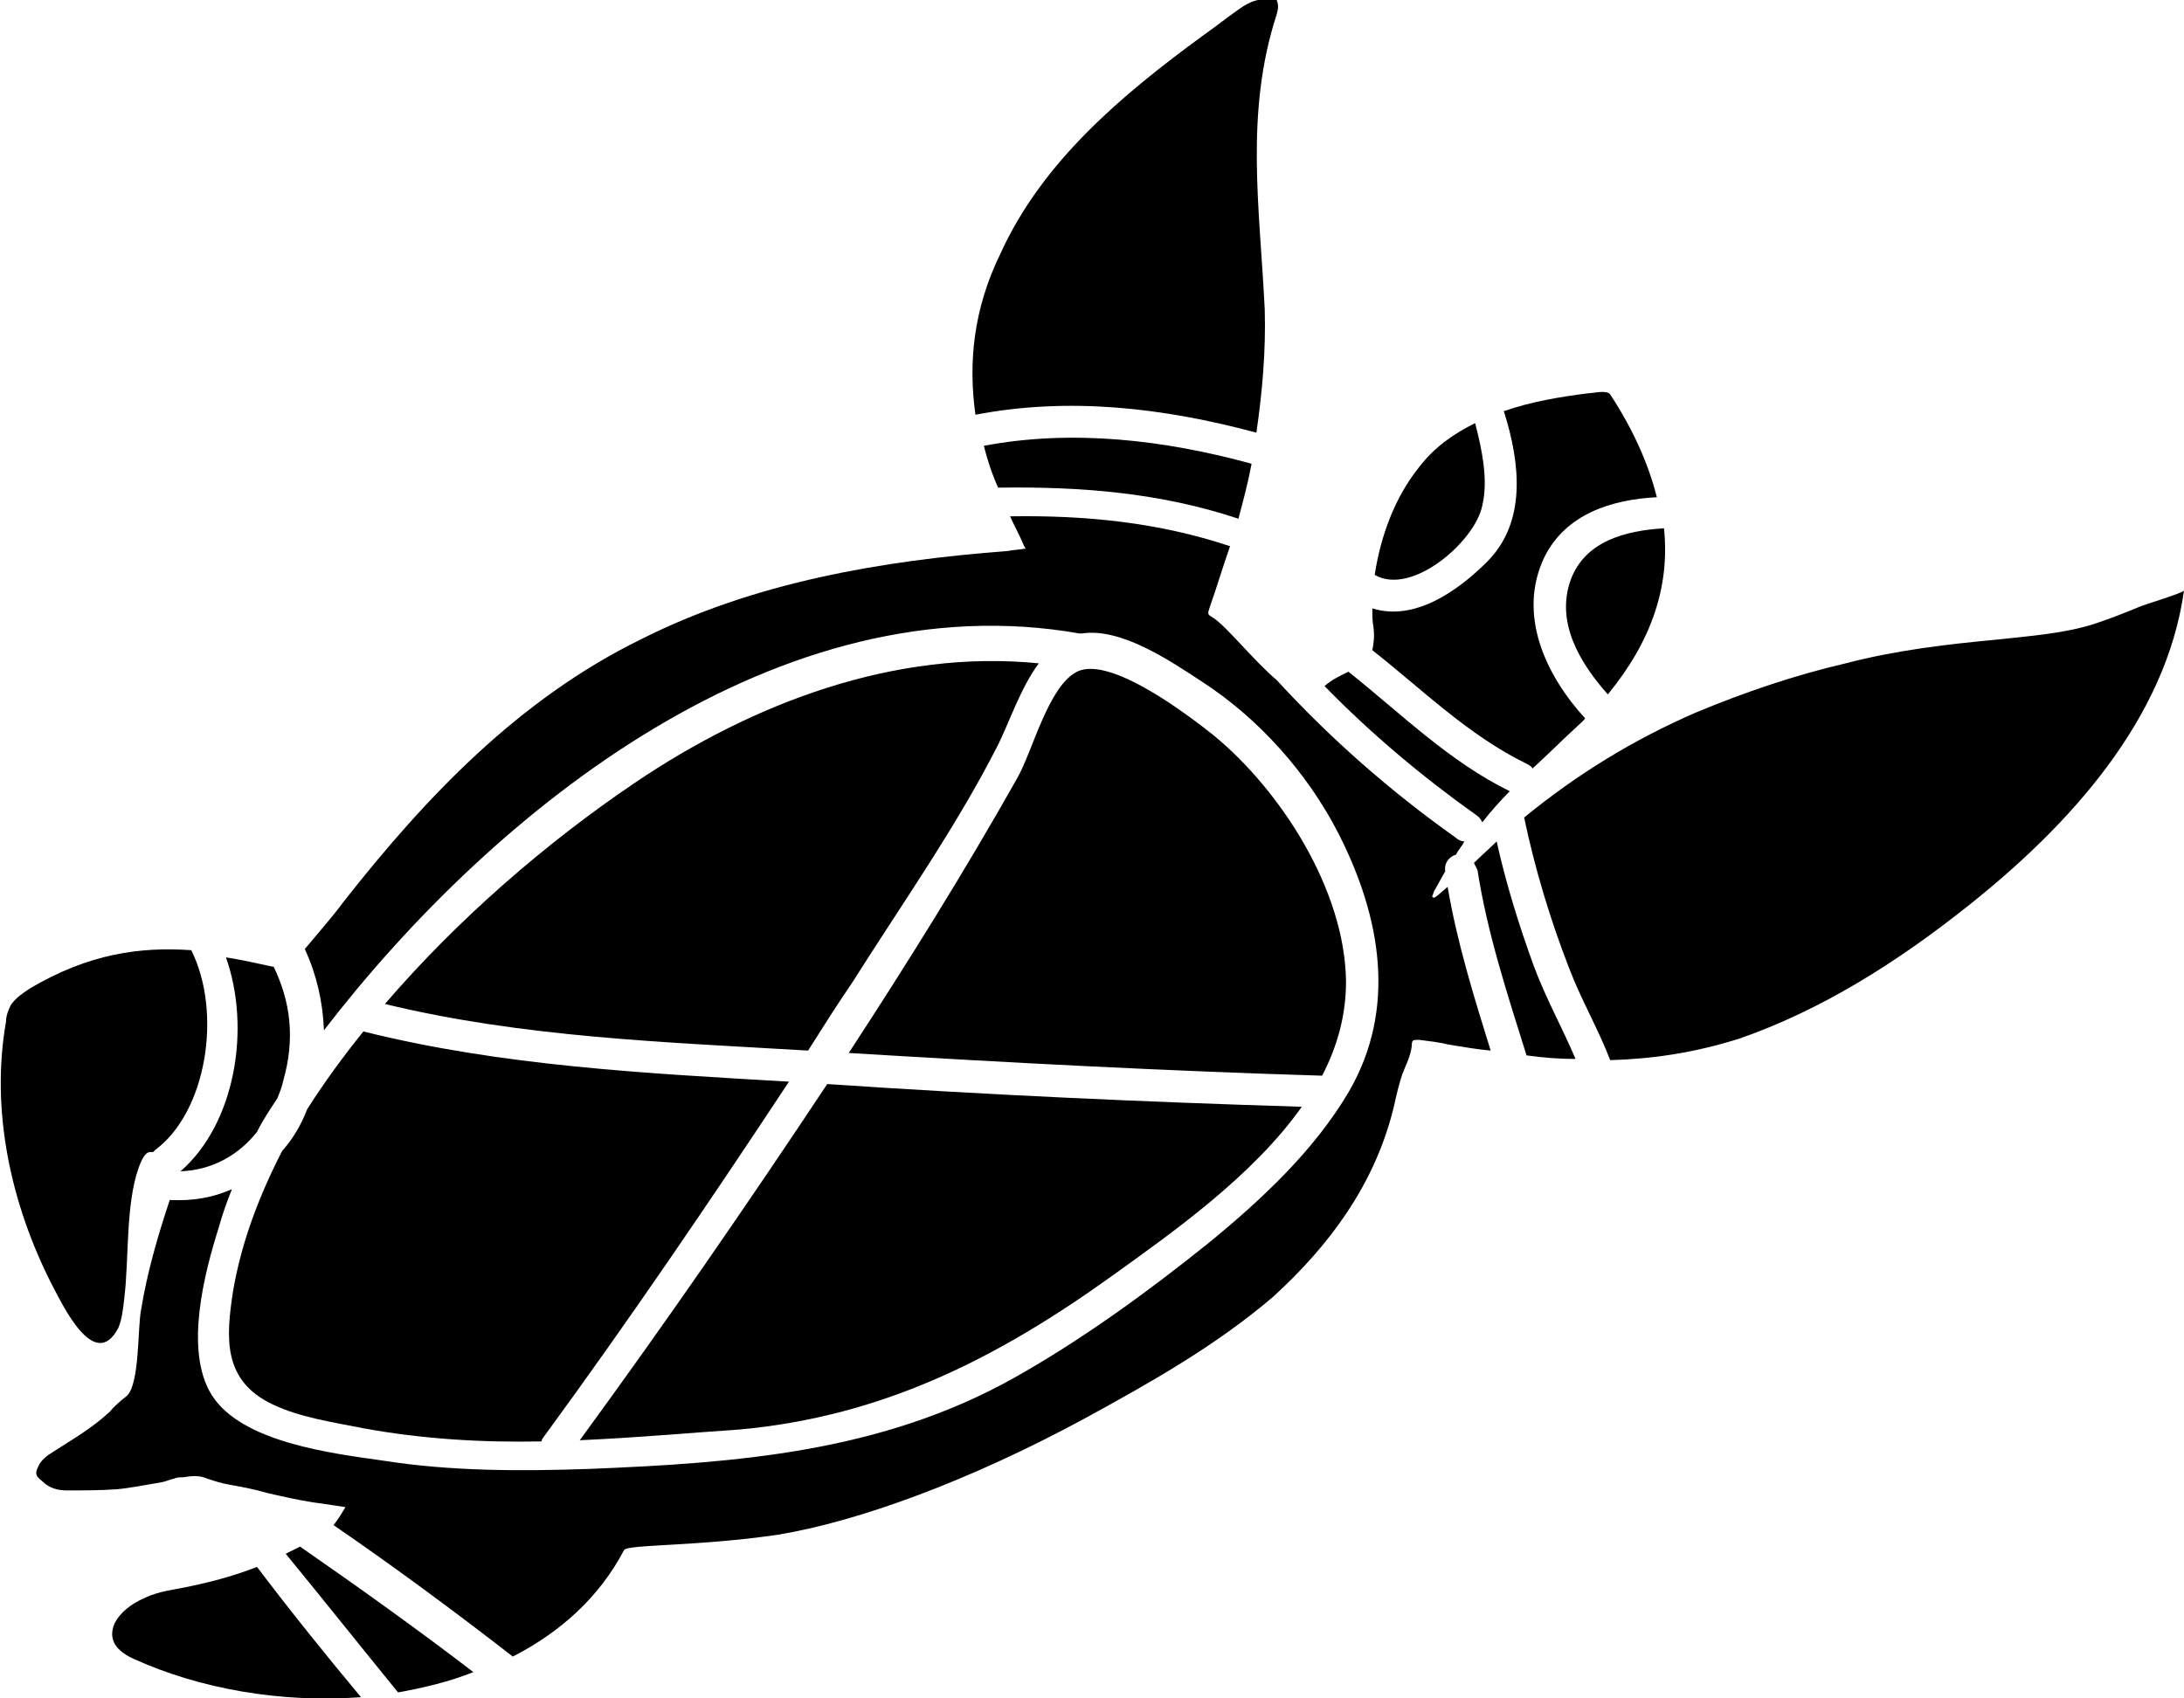
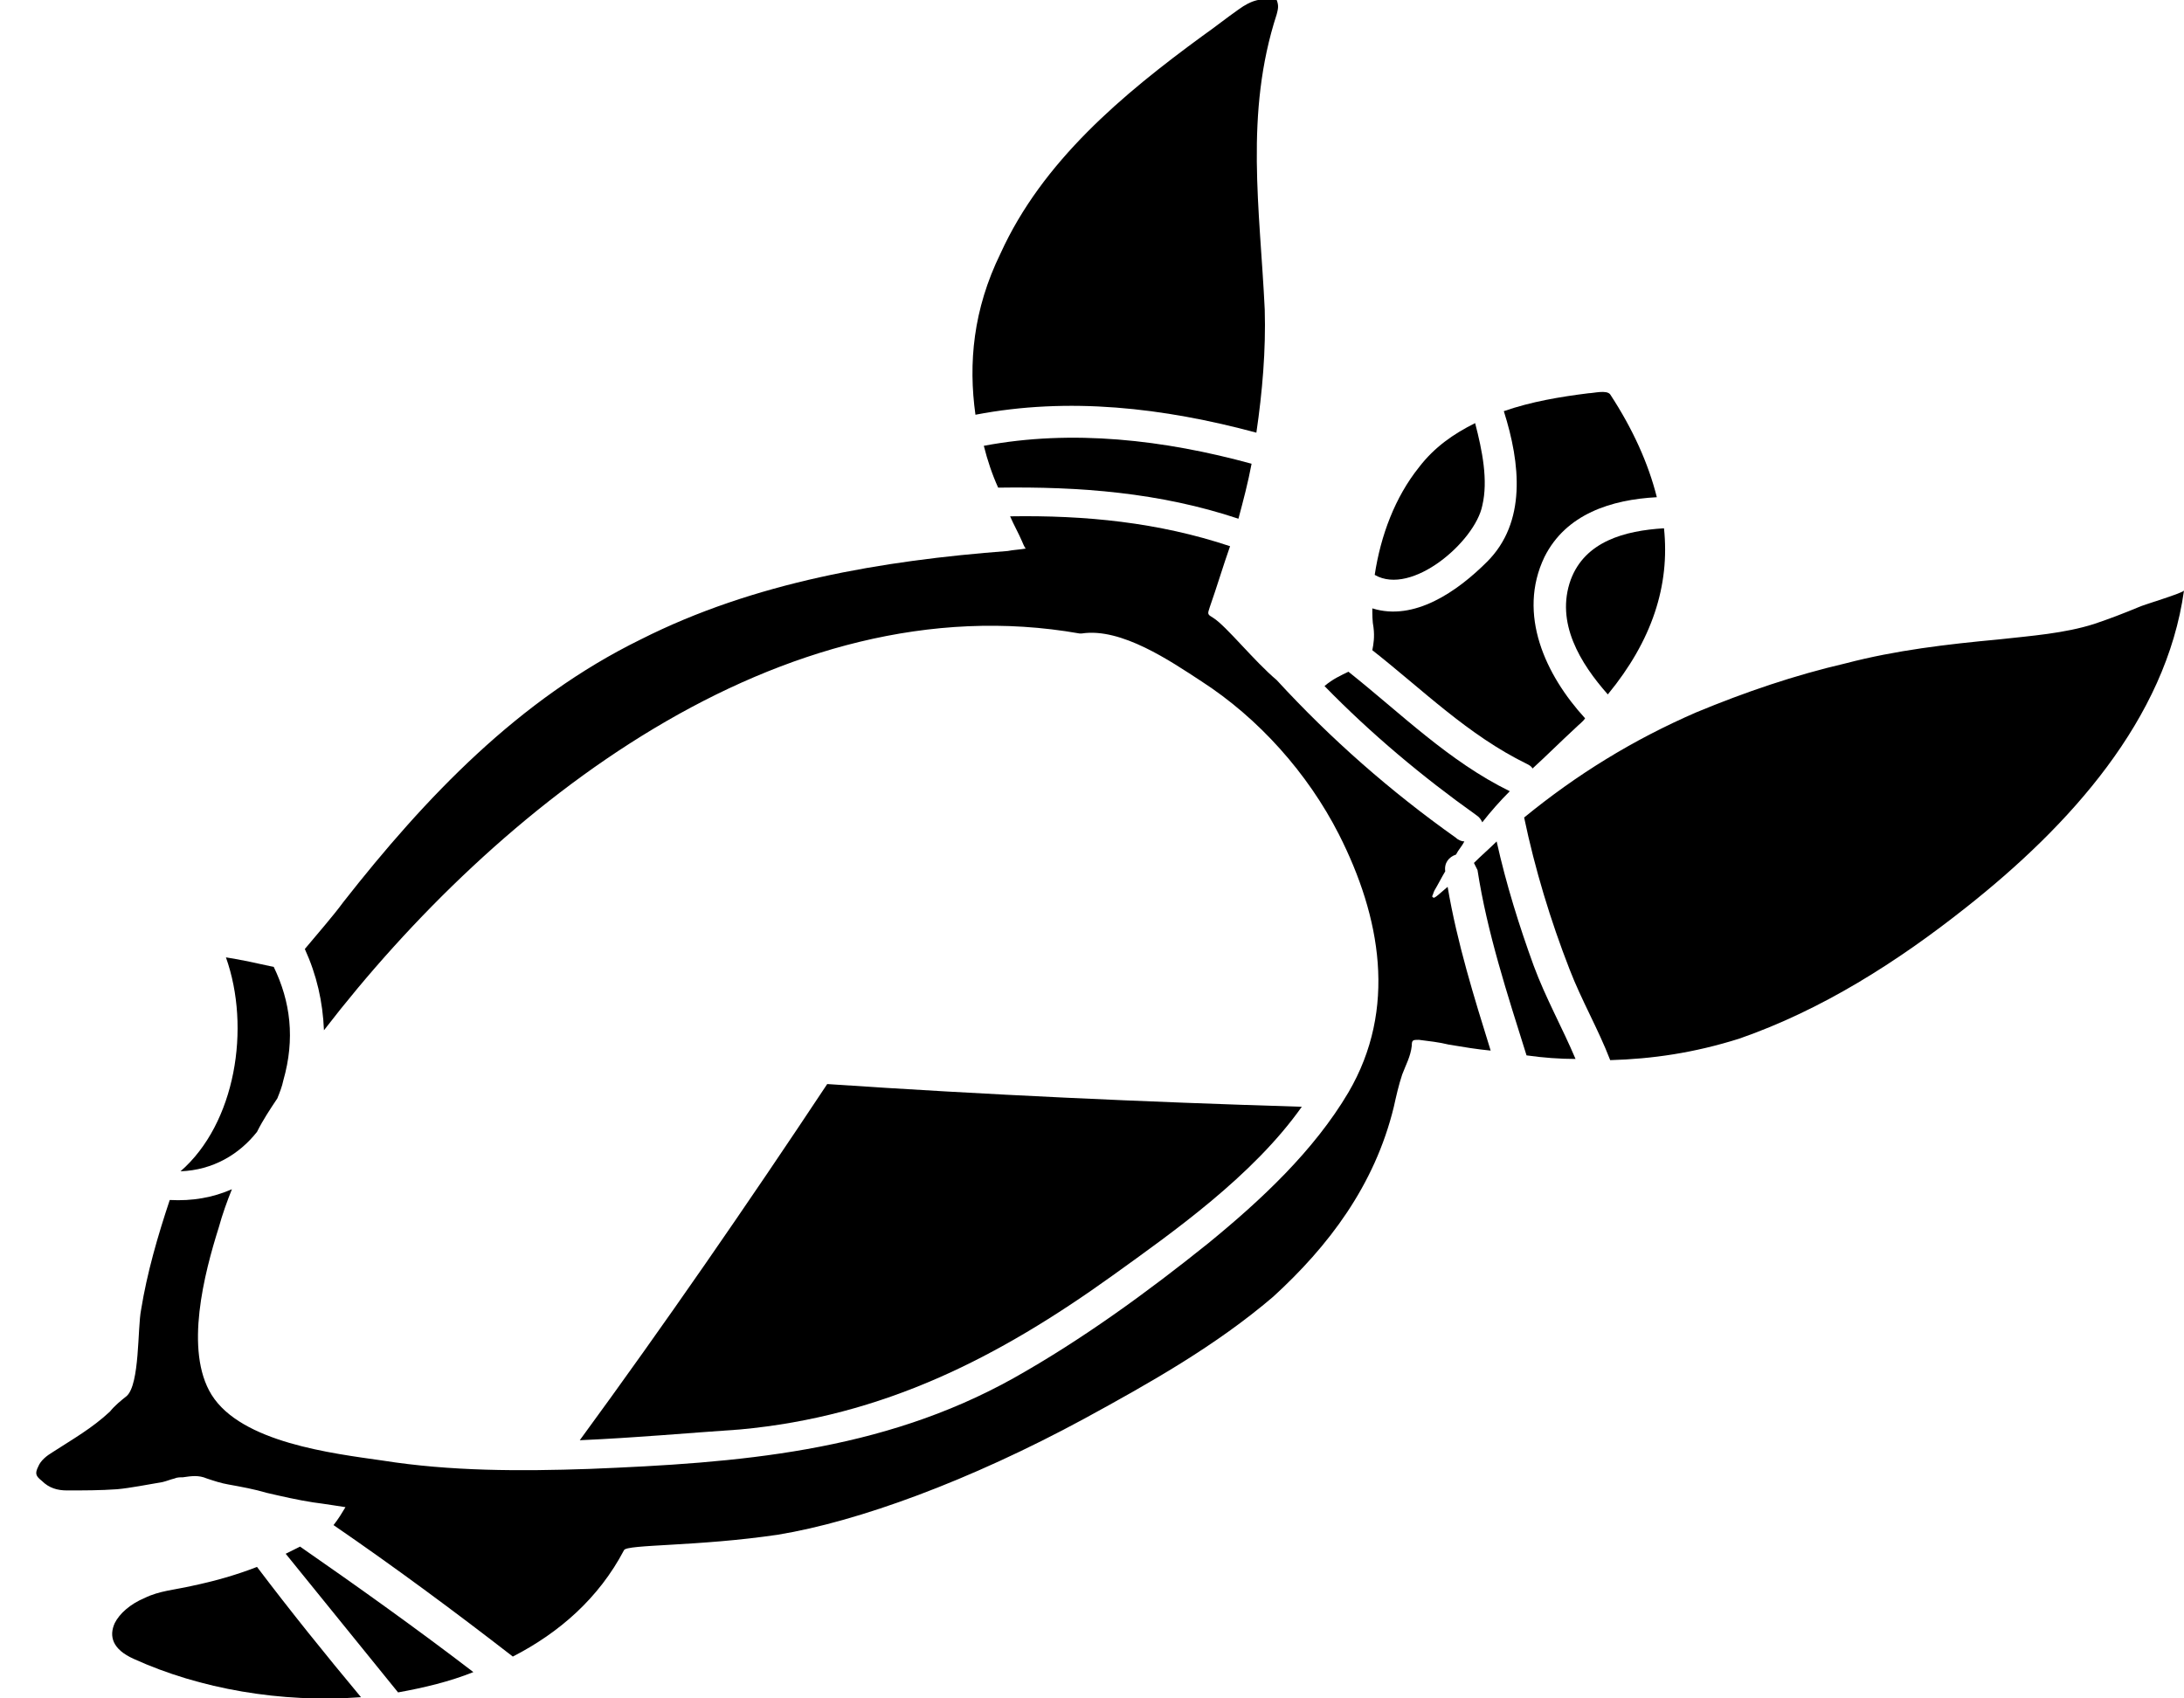
<svg xmlns="http://www.w3.org/2000/svg" viewBox="0 0 182.7 142.1">
  <path d="M81.6 34.7c7.8-1.5 15.7-.6 23.5 1.5.5-3.4.8-6.9.7-10.3-.4-8.4-1.7-16.4 1-24.7.1-.4.2-.7 0-1.2-1.3-.2-2.1 0-3.2.8-1 .7-2 1.5-3 2.2-6.7 4.9-13.4 10.5-16.9 18.2-2.3 4.7-2.7 9.2-2.1 13.5zM131.4 48.5c-1.3 3.6.8 7 3.1 9.6 3.7-4.5 5.2-9.1 4.7-13.9-3.3.2-6.6 1.1-7.8 4.3z" />
  <path d="M124.4 47c-2.5 2.5-6.1 5-9.6 3.9 0 .5 0 1.1.1 1.6.1.8 0 1.4-.1 1.9 4.2 3.3 8 7.1 12.9 9.5.2.1.4.2.5.4 1.1-1 2.3-2.2 3.6-3.4.3-.3.6-.5.8-.8-3.3-3.6-5.7-8.7-3.4-13.5 1.8-3.6 5.6-4.8 9.4-5-.7-2.8-2-5.7-3.9-8.6-.3-.4-1.4-.1-1.8-.1-2.4.3-4.8.7-7.1 1.5 1.4 4.4 1.9 9.3-1.4 12.6zM15.1 98c2.7-.1 4.9-1.4 6.4-3.3.5-1 1.1-1.9 1.7-2.8.2-.5.4-1 .5-1.5 1-3.5.6-6.6-.8-9.5-1.4-.3-2.7-.6-4-.8C21 86 19.7 94 15.1 98z" />
-   <path d="M115 48.1c3.1 1.8 8.4-2.8 9-5.8.5-2.1 0-4.6-.6-6.9-1.8.9-3.4 2-4.7 3.7-2 2.5-3.2 5.7-3.7 9zM103.6 43.4c.4-1.5.8-3 1.1-4.6-7.3-2-15-2.9-22.4-1.5.3 1.2.7 2.4 1.2 3.5 6.8-.1 13.5.4 20.1 2.6zM61.9 119.6c12-1.1 21.6-6 31.2-12.9 5-3.6 11.7-8.3 15.8-14.1-13.2-.4-26.4-1-39.7-1.9-6.7 10.1-13.6 20.1-20.7 29.8 4.6-.2 9-.6 13.4-.9zM124 68.8c.7-.9 1.5-1.8 2.3-2.6-5.1-2.5-9.1-6.5-13.5-10-.6.3-1.3.6-2 1.2 3.9 4 8.2 7.6 12.7 10.8.3.2.4.4.5.6zM125.2 70.4c-.6.6-1.3 1.2-1.9 1.8l.3.6c.8 5.2 2.5 10.4 4.1 15.5 1.4.2 2.8.3 4.1.3-1.1-2.6-2.5-5.1-3.5-7.8-1.2-3.3-2.3-6.8-3.1-10.4zM33.3 141.6c2.2-.4 4.3-.9 6.3-1.7-4.7-3.6-9.6-7.1-14.5-10.5l-1.2.6c3.2 3.9 6.3 7.8 9.4 11.6z" />
+   <path d="M115 48.1c3.1 1.8 8.4-2.8 9-5.8.5-2.1 0-4.6-.6-6.9-1.8.9-3.4 2-4.7 3.7-2 2.5-3.2 5.7-3.7 9zM103.6 43.4c.4-1.5.8-3 1.1-4.6-7.3-2-15-2.9-22.4-1.5.3 1.2.7 2.4 1.2 3.5 6.8-.1 13.5.4 20.1 2.6zM61.9 119.6c12-1.1 21.6-6 31.2-12.9 5-3.6 11.7-8.3 15.8-14.1-13.2-.4-26.4-1-39.7-1.9-6.7 10.1-13.6 20.1-20.7 29.8 4.6-.2 9-.6 13.4-.9zM124 68.8c.7-.9 1.5-1.8 2.3-2.6-5.1-2.5-9.1-6.5-13.5-10-.6.3-1.3.6-2 1.2 3.9 4 8.2 7.6 12.7 10.8.3.2.4.4.5.6zM125.2 70.4c-.6.6-1.3 1.2-1.9 1.8l.3.6c.8 5.2 2.5 10.4 4.1 15.5 1.4.2 2.8.3 4.1.3-1.1-2.6-2.5-5.1-3.5-7.8-1.2-3.3-2.3-6.8-3.1-10.4zM33.3 141.6c2.2-.4 4.3-.9 6.3-1.7-4.7-3.6-9.6-7.1-14.5-10.5l-1.2.6z" />
  <path d="M116.6 92.6c.2-.9.4-1.8.7-2.7.3-.8.7-1.5.8-2.4 0-.5.1-.5.6-.5.8.1 1.7.2 2.5.4 1.2.2 2.4.4 3.5.5-1.4-4.5-2.8-9-3.6-13.7-.6.5-1.1 1-1.2.9l-.1-.1c.1-.2.1-.3.2-.5.3-.5.6-1.1.9-1.6-.1-.7.3-1.2.9-1.4.2-.4.5-.7.7-1.1-.2 0-.5-.1-.7-.3-5.5-3.9-10.5-8.3-15-13.2-1.9-1.6-4.2-4.5-5.3-5.2-.5-.3-.5-.3-.3-.9.6-1.7 1.1-3.4 1.7-5.1-6-2-12.1-2.6-18.4-2.5.3.7.7 1.4 1 2.1.1.2.1.3.3.6-.6.1-1 .1-1.5.2-10.5.8-21.2 2.6-30.7 7.4-10.2 5-18 13.2-24.9 22-.8 1.1-2.2 2.7-3.2 3.9 1 2.2 1.5 4.4 1.6 6.8C41.5 67.5 65.3 48.6 90.3 53h.2c3.3-.5 7.4 2.3 10 4 4.8 3.1 8.9 7.7 11.5 12.8 3.5 6.9 4.9 14.6.8 21.6-2.9 4.9-7.3 9-11.7 12.6-5.1 4.1-10.6 8.1-16.3 11.3-11.1 6.2-23.1 7.1-35.5 7.6-5.8.2-11.6.2-17.3-.7-4.2-.6-11.8-1.5-14.3-5.5-2.3-3.7-.6-10.2.6-14 .3-1.1.7-2.2 1.1-3.2-1.6.7-3.3 1-5.2.9-1 3-1.9 6.1-2.4 9.2-.3 1.5-.1 6.2-1.2 7.2-.5.4-1 .8-1.4 1.3-1.5 1.4-3.1 2.3-4.8 3.4-.5.3-1 .7-1.2 1.2-.3.6-.2.8.3 1.2.6.6 1.3.8 2.1.8 1.4 0 2.8 0 4.2-.1 1.1-.1 2.6-.4 3.8-.6.4-.1.6-.2 1-.3.2-.1.5-.1.7-.1.7-.1 1.3-.2 2 .1.6.2 1.2.4 1.8.5 1.1.2 2.2.4 3.2.7 1.3.3 2.6.6 3.9.8.8.1 2.7.4 2.7.4-.3.5-.6 1-1 1.5 5.1 3.5 10.1 7.2 15 11 3.9-2 7.2-4.9 9.3-8.9.2-.5 6.2-.3 12.9-1.3 6.7-1.1 16-4.5 25.6-9.7 5.5-3 11-6.1 15.8-10.2 4.6-4.2 8.5-9.3 10.1-15.9zM164.5 75.9c8.6-6.8 16.7-15.7 18.2-26.5 0 .2-3.4 1.2-3.8 1.4-1.2.5-2.5 1-3.7 1.4-2.5.8-5.3 1-8 1.3-4.3.4-8.6.9-12.8 2-4.3 1-8.4 2.4-12.5 4.1-5.3 2.3-10 5.2-14.4 8.8.9 4.3 2.2 8.6 3.8 12.7 1 2.6 2.4 5 3.4 7.6 3.5-.1 7-.6 10.8-1.8 6.9-2.4 13.2-6.4 19-11zM21.5 131.1c-1.8.7-3.6 1.2-5.5 1.6-1.3.3-2.7.4-3.9 1-1.2.5-2.1 1.3-2.5 2.1-.5 1.1-.2 2.2 1.6 3 5.5 2.5 12.3 3.7 19 3.2-3-3.6-5.9-7.2-8.7-10.9z" />
-   <path d="M30.4 86.3c-1.7 2.1-3.3 4.3-4.7 6.5-.5 1.3-1.2 2.5-2.1 3.5-1.9 3.7-3.4 7.6-4.1 11.7-.6 3.9-.9 7.5 3.3 9.5 2.3 1.1 5.1 1.5 7.6 2 4.9.9 9.9 1.2 14.9 1.1 0-.1.1-.3.2-.4 7.1-9.7 13.9-19.7 20.5-29.7-11.9-.7-24-1.3-35.6-4.2zM10.4 108.6c.4-3.3.1-7.8 1.2-10.9.4-1.1.7-1.4 1.2-1.3l.2-.2c4.3-3.2 5.6-11.5 3-16.7-4.3-.3-8.6.3-13.5 3.2-.6.4-1.2.8-1.6 1.4-.2.4-.4.9-.4 1.4-1.3 7.4.4 15.2 3.8 21.9.9 1.7 3.6 7.5 5.6 3.7.3-.7.4-1.6.5-2.5zM112.6 82.1c-.1-7.7-5.5-16-11.1-20.6-1.9-1.5-8.6-6.7-11.4-5.3-2.4 1.2-3.7 6.6-5 8.9-4.4 7.8-9.2 15.5-14.1 23 13.2.8 26.4 1.5 39.6 1.9 1.3-2.5 2-5.1 2-7.9zM53.1 65.5c-7.4 5-14.8 11.4-20.9 18.5 11.5 2.8 23.6 3.2 35.4 3.9 1.2-1.9 2.4-3.8 3.7-5.7 4.1-6.5 8.7-13 12.2-19.9.9-1.8 1.9-4.8 3.4-6.8-12-1.2-23.9 3.3-33.8 10z" />
</svg>